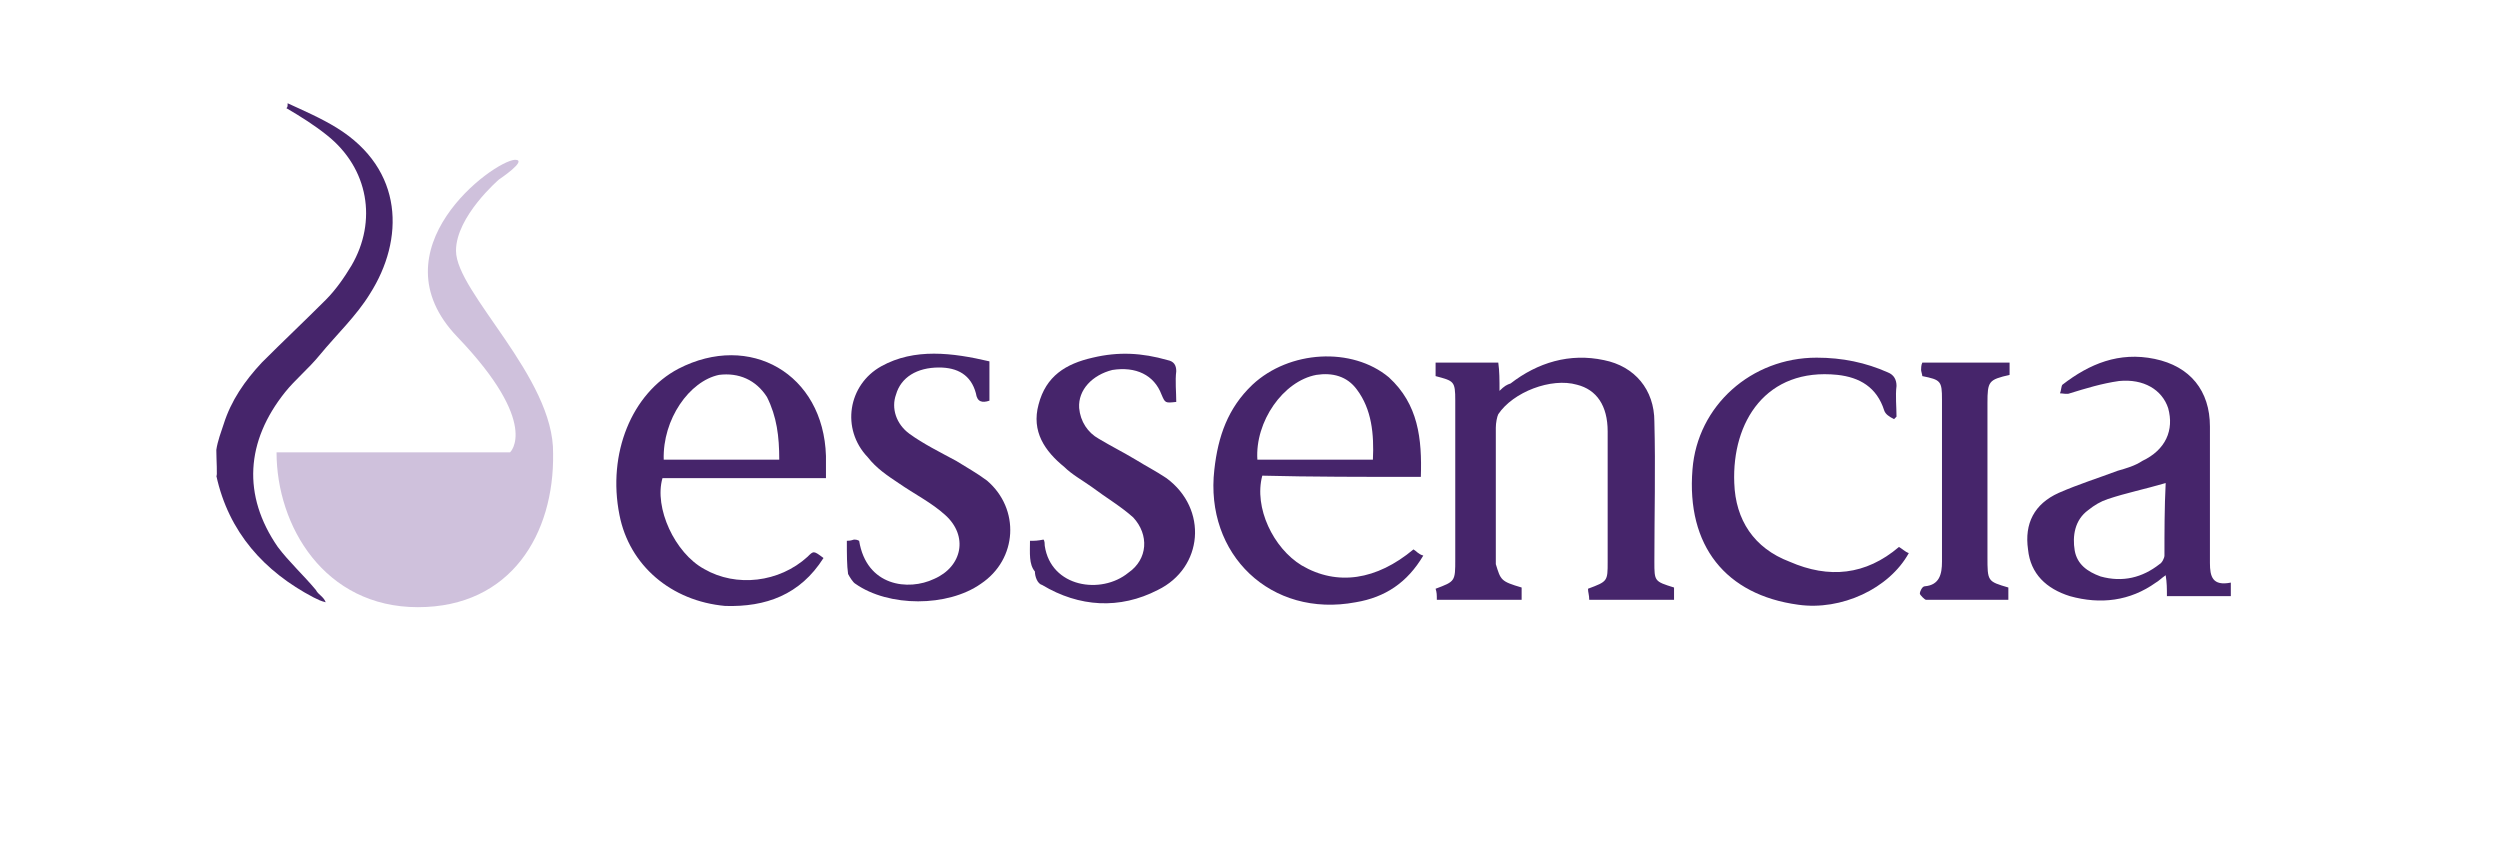
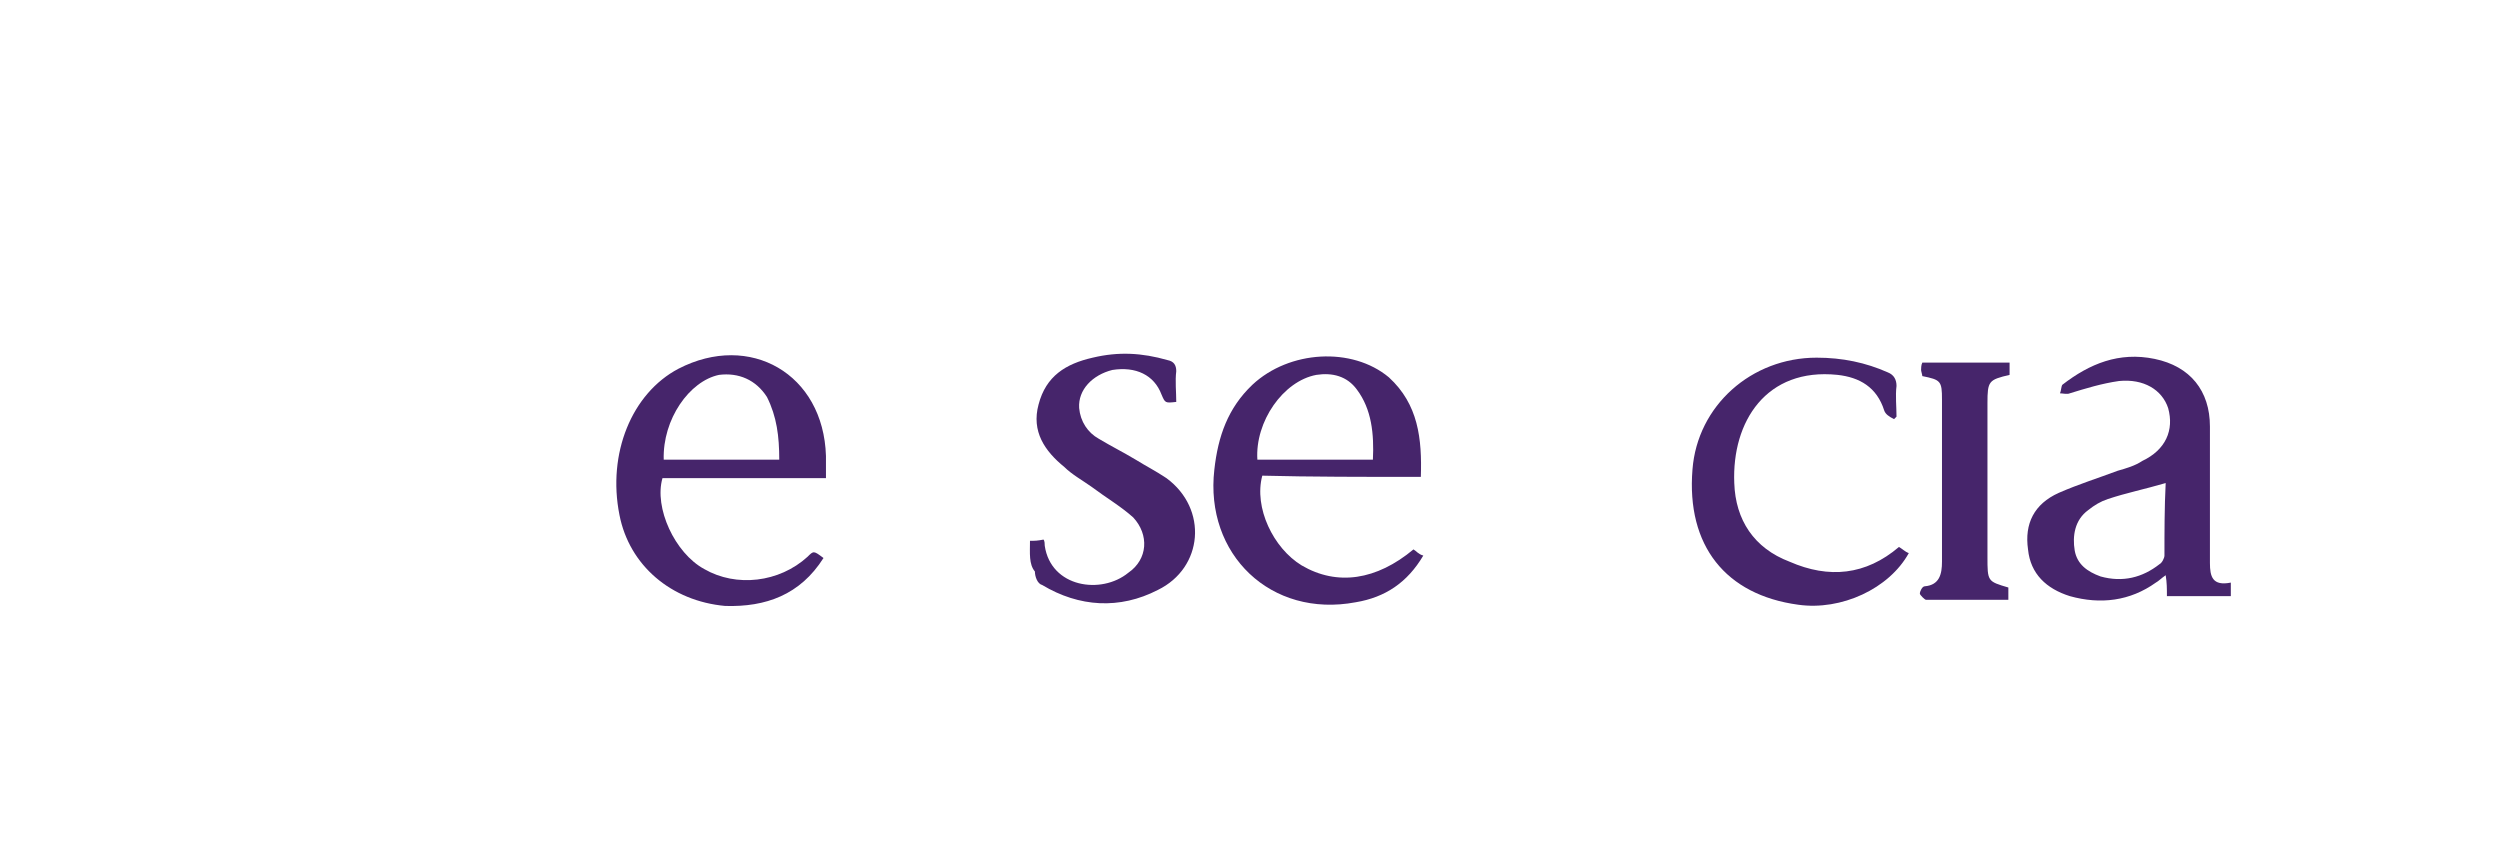
<svg xmlns="http://www.w3.org/2000/svg" version="1.1" id="Ebene_1" x="0px" y="0px" viewBox="0 0 203.4 70" style="enable-background:new 0 0 203.4 70;" xml:space="preserve">
  <style type="text/css">
	.st0{fill:#46256B;}
	.st1{fill:#CFC1DC;}
</style>
  <g>
    <g>
-       <path class="st0" d="M123.8,47.8c0,0.4,0,0.6,0,1c-2.3,0-4.5,0-6.9,0c0-0.4,0-0.6-0.1-0.9c1.6-0.6,1.6-0.6,1.6-2.4    c0-4.3,0-8.6,0-12.9c0-1.6-0.1-1.6-1.6-2c0-0.2,0-0.6,0-1.1c0.8,0,1.6,0,2.5,0c0.8,0,1.7,0,2.6,0c0.1,0.7,0.1,1.4,0.1,2.3    c0.4-0.4,0.6-0.5,0.9-0.6c2.2-1.7,4.8-2.5,7.6-1.9c2.5,0.5,4.1,2.4,4.1,5c0.1,3.8,0,7.6,0,11.4c0,1.6,0,1.6,1.6,2.1    c0,0.2,0,0.6,0,1c-2.2,0-4.5,0-6.9,0c0-0.4-0.1-0.6-0.1-0.9c1.6-0.6,1.6-0.6,1.6-2.2c0-3.5,0-7.1,0-10.6c0-2.1-0.9-3.4-2.5-3.8    c-2.1-0.6-5.2,0.6-6.4,2.4c-0.1,0.2-0.2,0.7-0.2,1.1c0,3.7,0,7.4,0,11.1C122.1,47.2,122.1,47.3,123.8,47.8z" />
      <path class="st0" d="M83.8,44c0.4,0,0.6,0,1.1-0.1c0.1,0.1,0.1,0.4,0.1,0.5c0.5,3.4,4.6,4,6.8,2.2c1.6-1.1,1.7-3.1,0.4-4.5    c-1-0.9-2.2-1.6-3.4-2.5c-0.7-0.5-1.6-1-2.2-1.6c-1.6-1.3-2.7-2.9-2.1-5.1c0.6-2.3,2.2-3.3,4.4-3.8c2.1-0.5,4-0.4,6.1,0.2    c0.5,0.1,0.7,0.4,0.7,0.9c-0.1,0.8,0,1.7,0,2.5c-0.9,0.1-0.9,0.1-1.2-0.6c-0.6-1.6-2.1-2.3-4-2c-1.6,0.4-2.8,1.6-2.7,3.1    c0.1,1.1,0.7,2,1.6,2.5c1,0.6,2,1.1,3,1.7c0.8,0.5,1.6,0.9,2.5,1.5c3.4,2.5,3,7.3-0.7,9.1c-3.1,1.6-6.4,1.4-9.4-0.4    c-0.4-0.1-0.6-0.7-0.6-1.1C83.7,45.9,83.8,45,83.8,44z" />
-       <path class="st0" d="M68.9,44c0.4,0,0.5-0.1,0.6-0.1s0.2,0,0.4,0.1c0.6,3.7,4,4.1,6.1,3.1c2.3-1,2.8-3.5,0.9-5.2    c-1.1-1-2.5-1.7-3.8-2.6c-0.9-0.6-1.8-1.2-2.5-2.1c-2.2-2.3-1.6-5.9,1.1-7.4s5.8-1.1,8.8-0.4c0,1.1,0,2.1,0,3.2    c-0.6,0.2-1,0.1-1.1-0.6c-0.4-1.5-1.5-2.1-3-2.1c-1.8,0-3.1,0.8-3.5,2.2c-0.4,1.1,0,2.4,1.1,3.2c1.1,0.8,2.5,1.5,3.8,2.2    c0.8,0.5,1.7,1,2.5,1.6c2.7,2.3,2.5,6.4-0.5,8.4c-2.7,1.9-7.5,1.9-10.2,0c-0.2-0.1-0.5-0.6-0.6-0.8C68.9,46,68.9,45.1,68.9,44z" />
      <path class="st0" d="M154.5,44.5c0.2,0.1,0.5,0.4,0.8,0.5c-1.6,2.9-5.5,4.7-9,4.2c-5.9-0.8-9.1-4.8-8.6-11    c0.4-5.2,4.8-9.1,10.1-9.1c2.1,0,4,0.4,5.8,1.2c0.5,0.2,0.7,0.6,0.7,1.1c-0.1,0.8,0,1.7,0,2.5c-0.1,0.1-0.1,0.1-0.2,0.2    c-0.4-0.2-0.7-0.4-0.8-0.7c-0.6-1.9-2-2.7-3.8-2.9c-5.8-0.6-8.6,3.8-8.4,8.8c0.1,3,1.6,5.3,4.5,6.4    C148.8,47.1,151.8,46.8,154.5,44.5z" />
      <path class="st0" d="M163.5,29.5c0,0.4,0,0.6,0,1c-1.7,0.4-1.8,0.5-1.8,2.3c0,4.1,0,8.4,0,12.5c0,2,0,2,1.7,2.5c0,0.2,0,0.6,0,1    c-2.2,0-4.5,0-6.7,0c-0.1,0-0.5-0.4-0.5-0.5c0-0.2,0.2-0.6,0.4-0.6c1.2-0.1,1.4-1,1.4-2c0-4.4,0-8.8,0-13.2c0-1.5-0.1-1.6-1.6-1.9    c0-0.1-0.1-0.4-0.1-0.5s0-0.4,0.1-0.6C158.7,29.5,161,29.5,163.5,29.5z" />
      <path class="st0" d="M179.8,45.8c0-3.7,0-7.4,0-11.1c0-2.9-1.6-4.9-4.5-5.5c-2.9-0.6-5.3,0.4-7.5,2.1c-0.1,0.1-0.1,0.5-0.2,0.7    c0.2,0,0.6,0.1,0.8,0c1.3-0.4,2.6-0.8,4-1c2-0.2,3.5,0.7,4,2.2c0.5,1.8-0.2,3.4-2.1,4.3c-0.6,0.4-1.3,0.6-2,0.8    c-1.6,0.6-3.2,1.1-4.8,1.8c-2,0.9-2.8,2.5-2.5,4.6c0.2,2,1.5,3.2,3.4,3.8c2.5,0.7,4.9,0.4,7-1.1c0.2-0.1,0.5-0.4,0.8-0.6    c0.1,0.6,0.1,1.1,0.1,1.7c1.8,0,3.5,0,5.2,0c0-0.4,0-0.6,0-1.1C180,47.7,179.8,46.9,179.8,45.8z M176.1,45.2    c0,0.2-0.2,0.6-0.4,0.7c-1.4,1.1-3,1.5-4.8,1c-1.1-0.4-1.9-1-2.1-2.1c-0.2-1.2,0-2.5,1.1-3.3c0.5-0.4,1-0.7,1.6-0.9    c1.5-0.5,3-0.8,4.7-1.3C176.1,41.3,176.1,43.3,176.1,45.2z" />
      <path class="st0" d="M55.2,30c-3.8,2-5.8,6.9-4.8,11.9c0.8,4.1,4.2,7,8.6,7.4c3.3,0.1,6.1-0.9,8-3.9c-0.8-0.6-0.8-0.6-1.3-0.1    c-2.3,2.1-5.8,2.5-8.4,1c-2.4-1.3-4.1-5-3.4-7.4c4.4,0,8.8,0,13.3,0c0-0.6,0-1.2,0-1.8C67,30.4,61,27,55.2,30z M63.4,37.4    c-3.2,0-6.3,0-9.4,0c-0.1-3.3,2.1-6.4,4.5-6.9c1.6-0.2,3,0.4,3.9,1.8C63.2,33.9,63.4,35.5,63.4,37.4z" />
      <path class="st0" d="M115.6,38.8c0.1-3.1-0.2-5.9-2.6-8.1c-3-2.5-8.1-2.2-11.1,0.6c-2,1.9-2.8,4.2-3.1,6.9    c-0.8,6.9,4.6,12.1,11.5,10.8c2.4-0.4,4.2-1.6,5.5-3.8c-0.4-0.1-0.6-0.4-0.8-0.5c-3,2.5-6.2,3-9.1,1.3c-2.3-1.4-3.9-4.7-3.2-7.3    C106.6,38.8,111,38.8,115.6,38.8z M107.1,30.5c1.3-0.2,2.5,0.1,3.3,1.2c1.2,1.6,1.4,3.6,1.3,5.7c-3.2,0-6.3,0-9.4,0    C102.1,34.3,104.4,31,107.1,30.5z" />
    </g>
-     <path class="st1" d="M22.5,36.8h19c0,0,2.5-2.3-4.3-9.4s2.9-14.3,4.7-14.4c1.1,0-1.3,1.6-1.3,1.6s-3.5,3-3.5,5.8   c0,3.4,8,10.3,7.9,16.5c0.1,6.5-3.4,12.5-11,12.5S22.5,42.8,22.5,36.8z" />
-     <path class="st0" d="M17.6,36.6c0.1-0.7,0.4-1.5,0.6-2.1c0.6-1.9,1.7-3.5,3.1-5c1.7-1.7,3.5-3.4,5.2-5.1c0.8-0.8,1.5-1.8,2.1-2.8   C30.7,18,30,13.7,26.6,11c-1-0.8-2.1-1.5-3.3-2.2c0.1-0.1,0.1-0.1,0.1-0.4c1.3,0.6,2.7,1.2,4,2c5.5,3.4,5.5,9.1,2.7,13.5   c-1.1,1.8-2.7,3.3-4.1,5c-0.9,1.1-2,2-2.8,3c-3.2,4-3.5,8.4-0.6,12.6c0.9,1.2,2.1,2.3,3.1,3.5c0.2,0.4,0.6,0.5,0.8,1   c-0.4-0.1-0.6-0.2-1-0.4c-4-2.1-6.9-5.3-7.9-9.9C17.7,38.9,17.6,37.3,17.6,36.6z" />
  </g>
</svg>